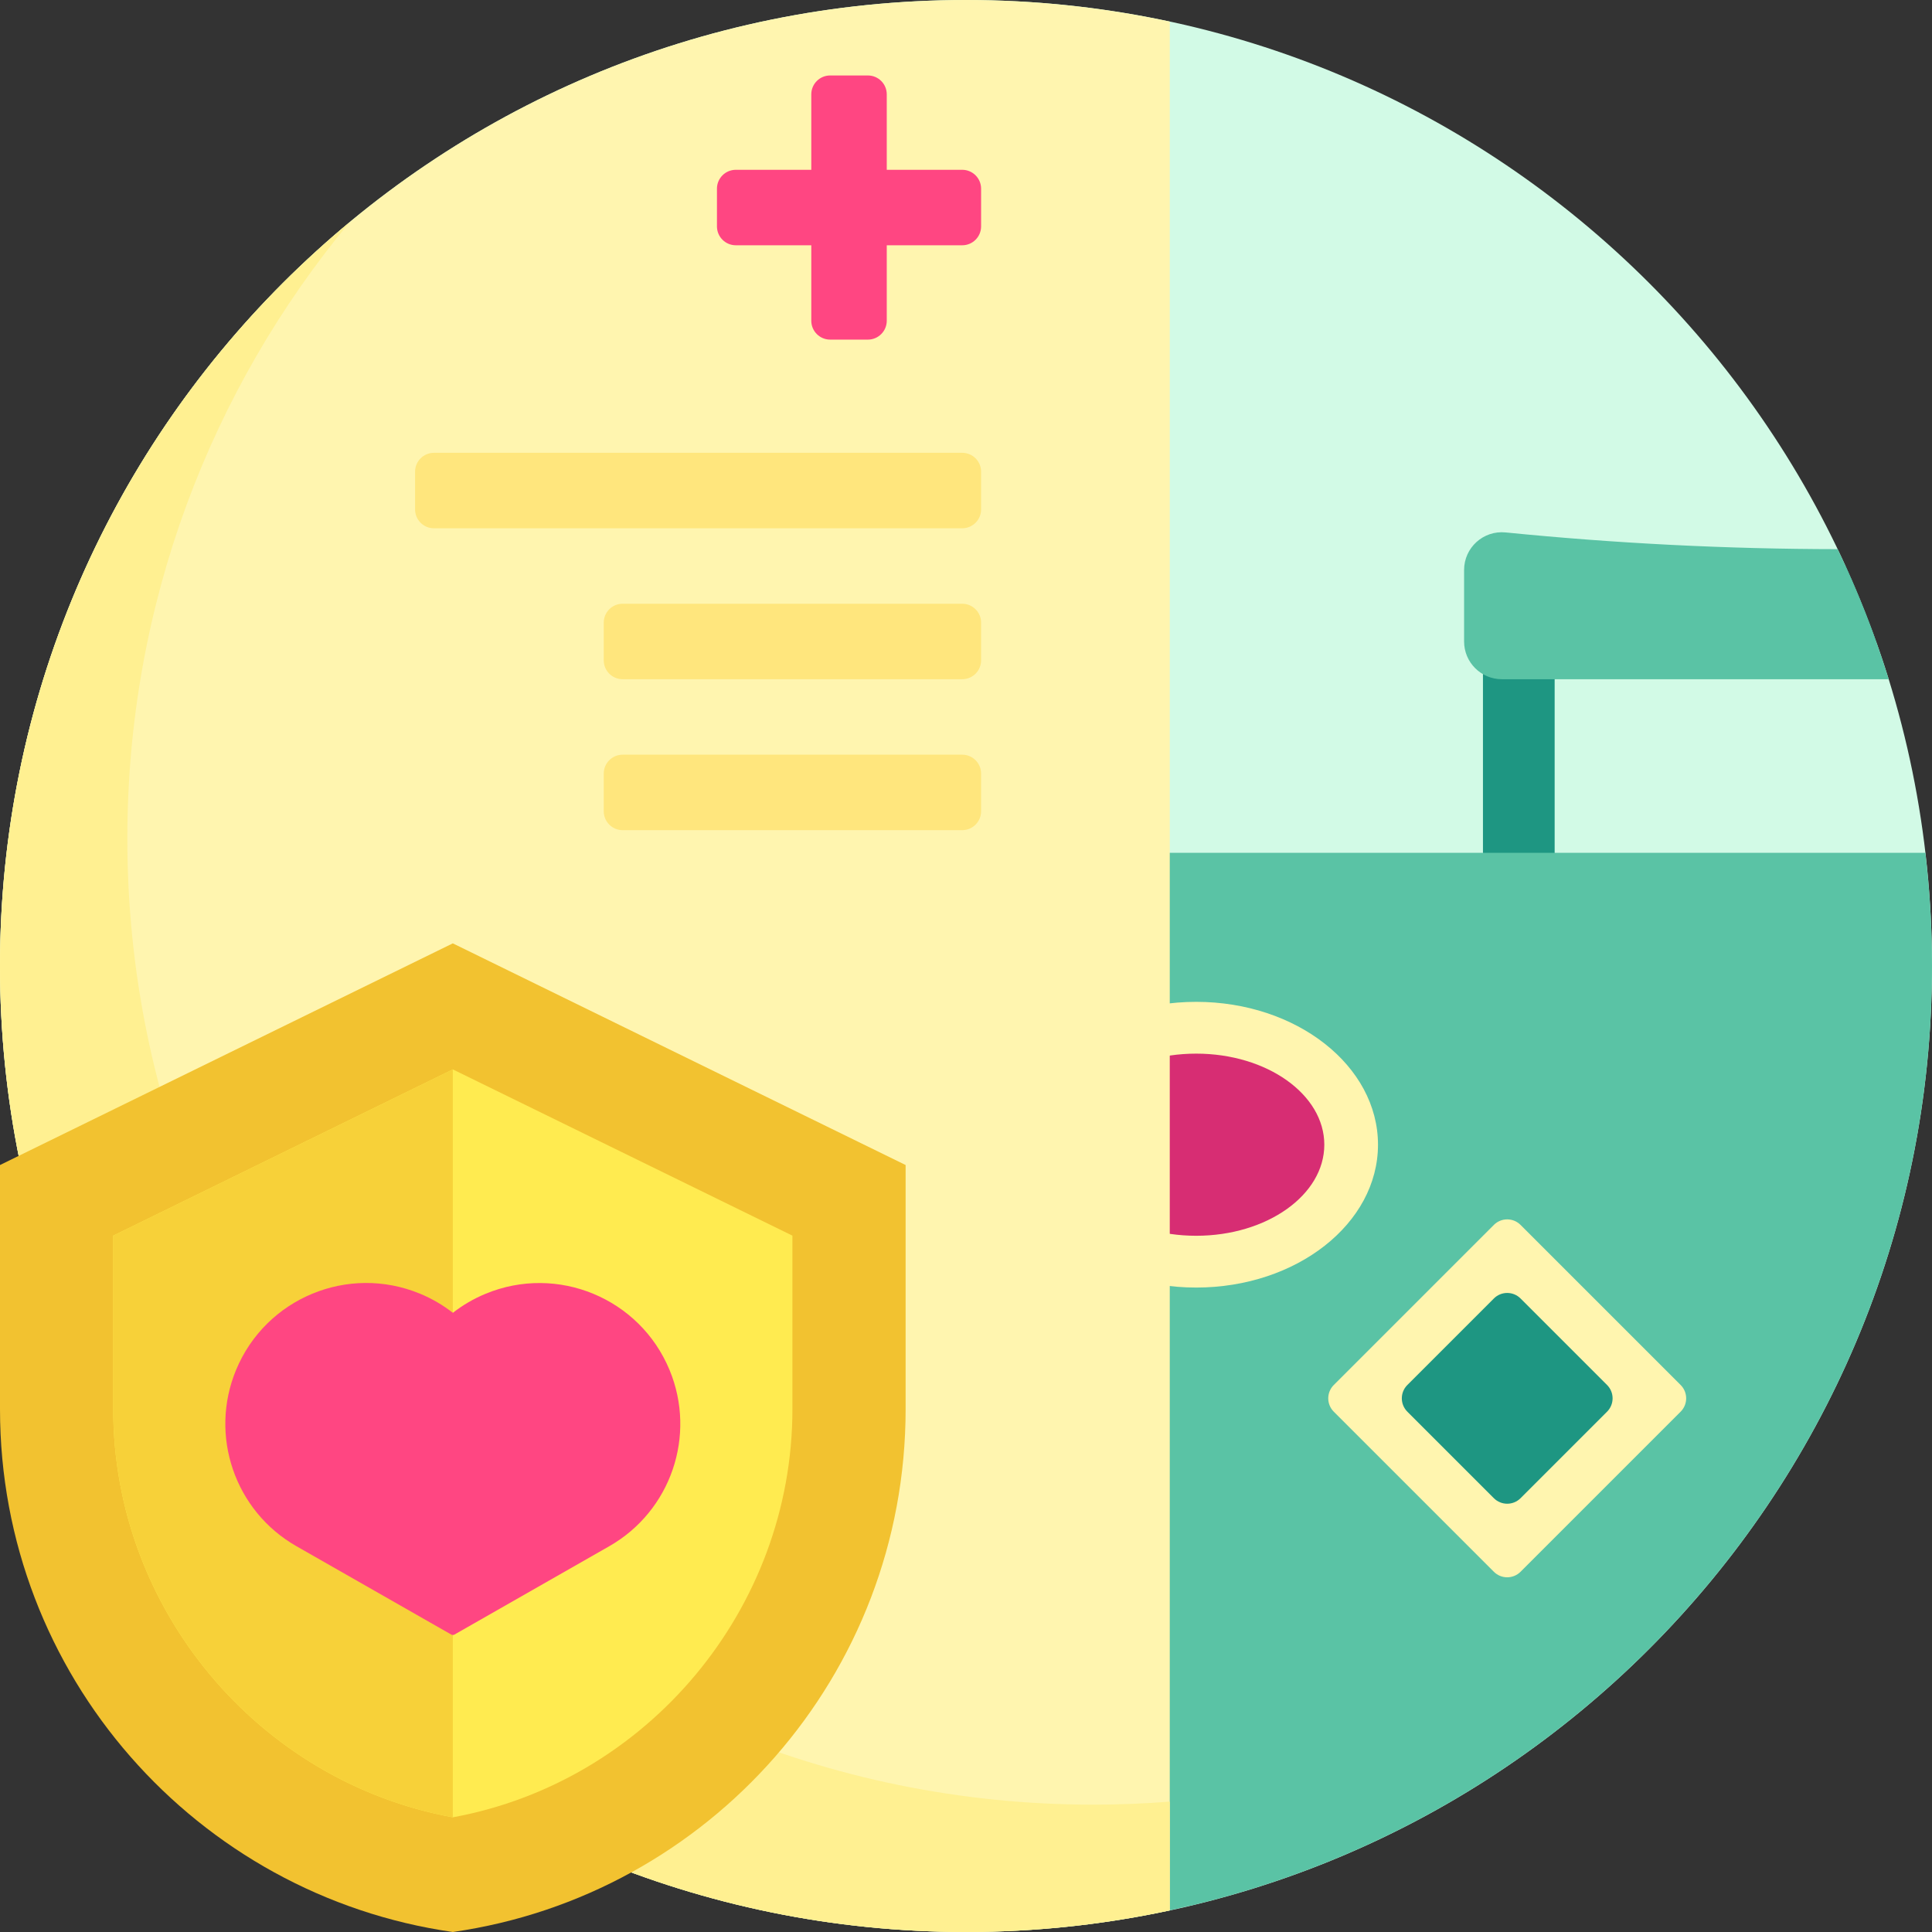
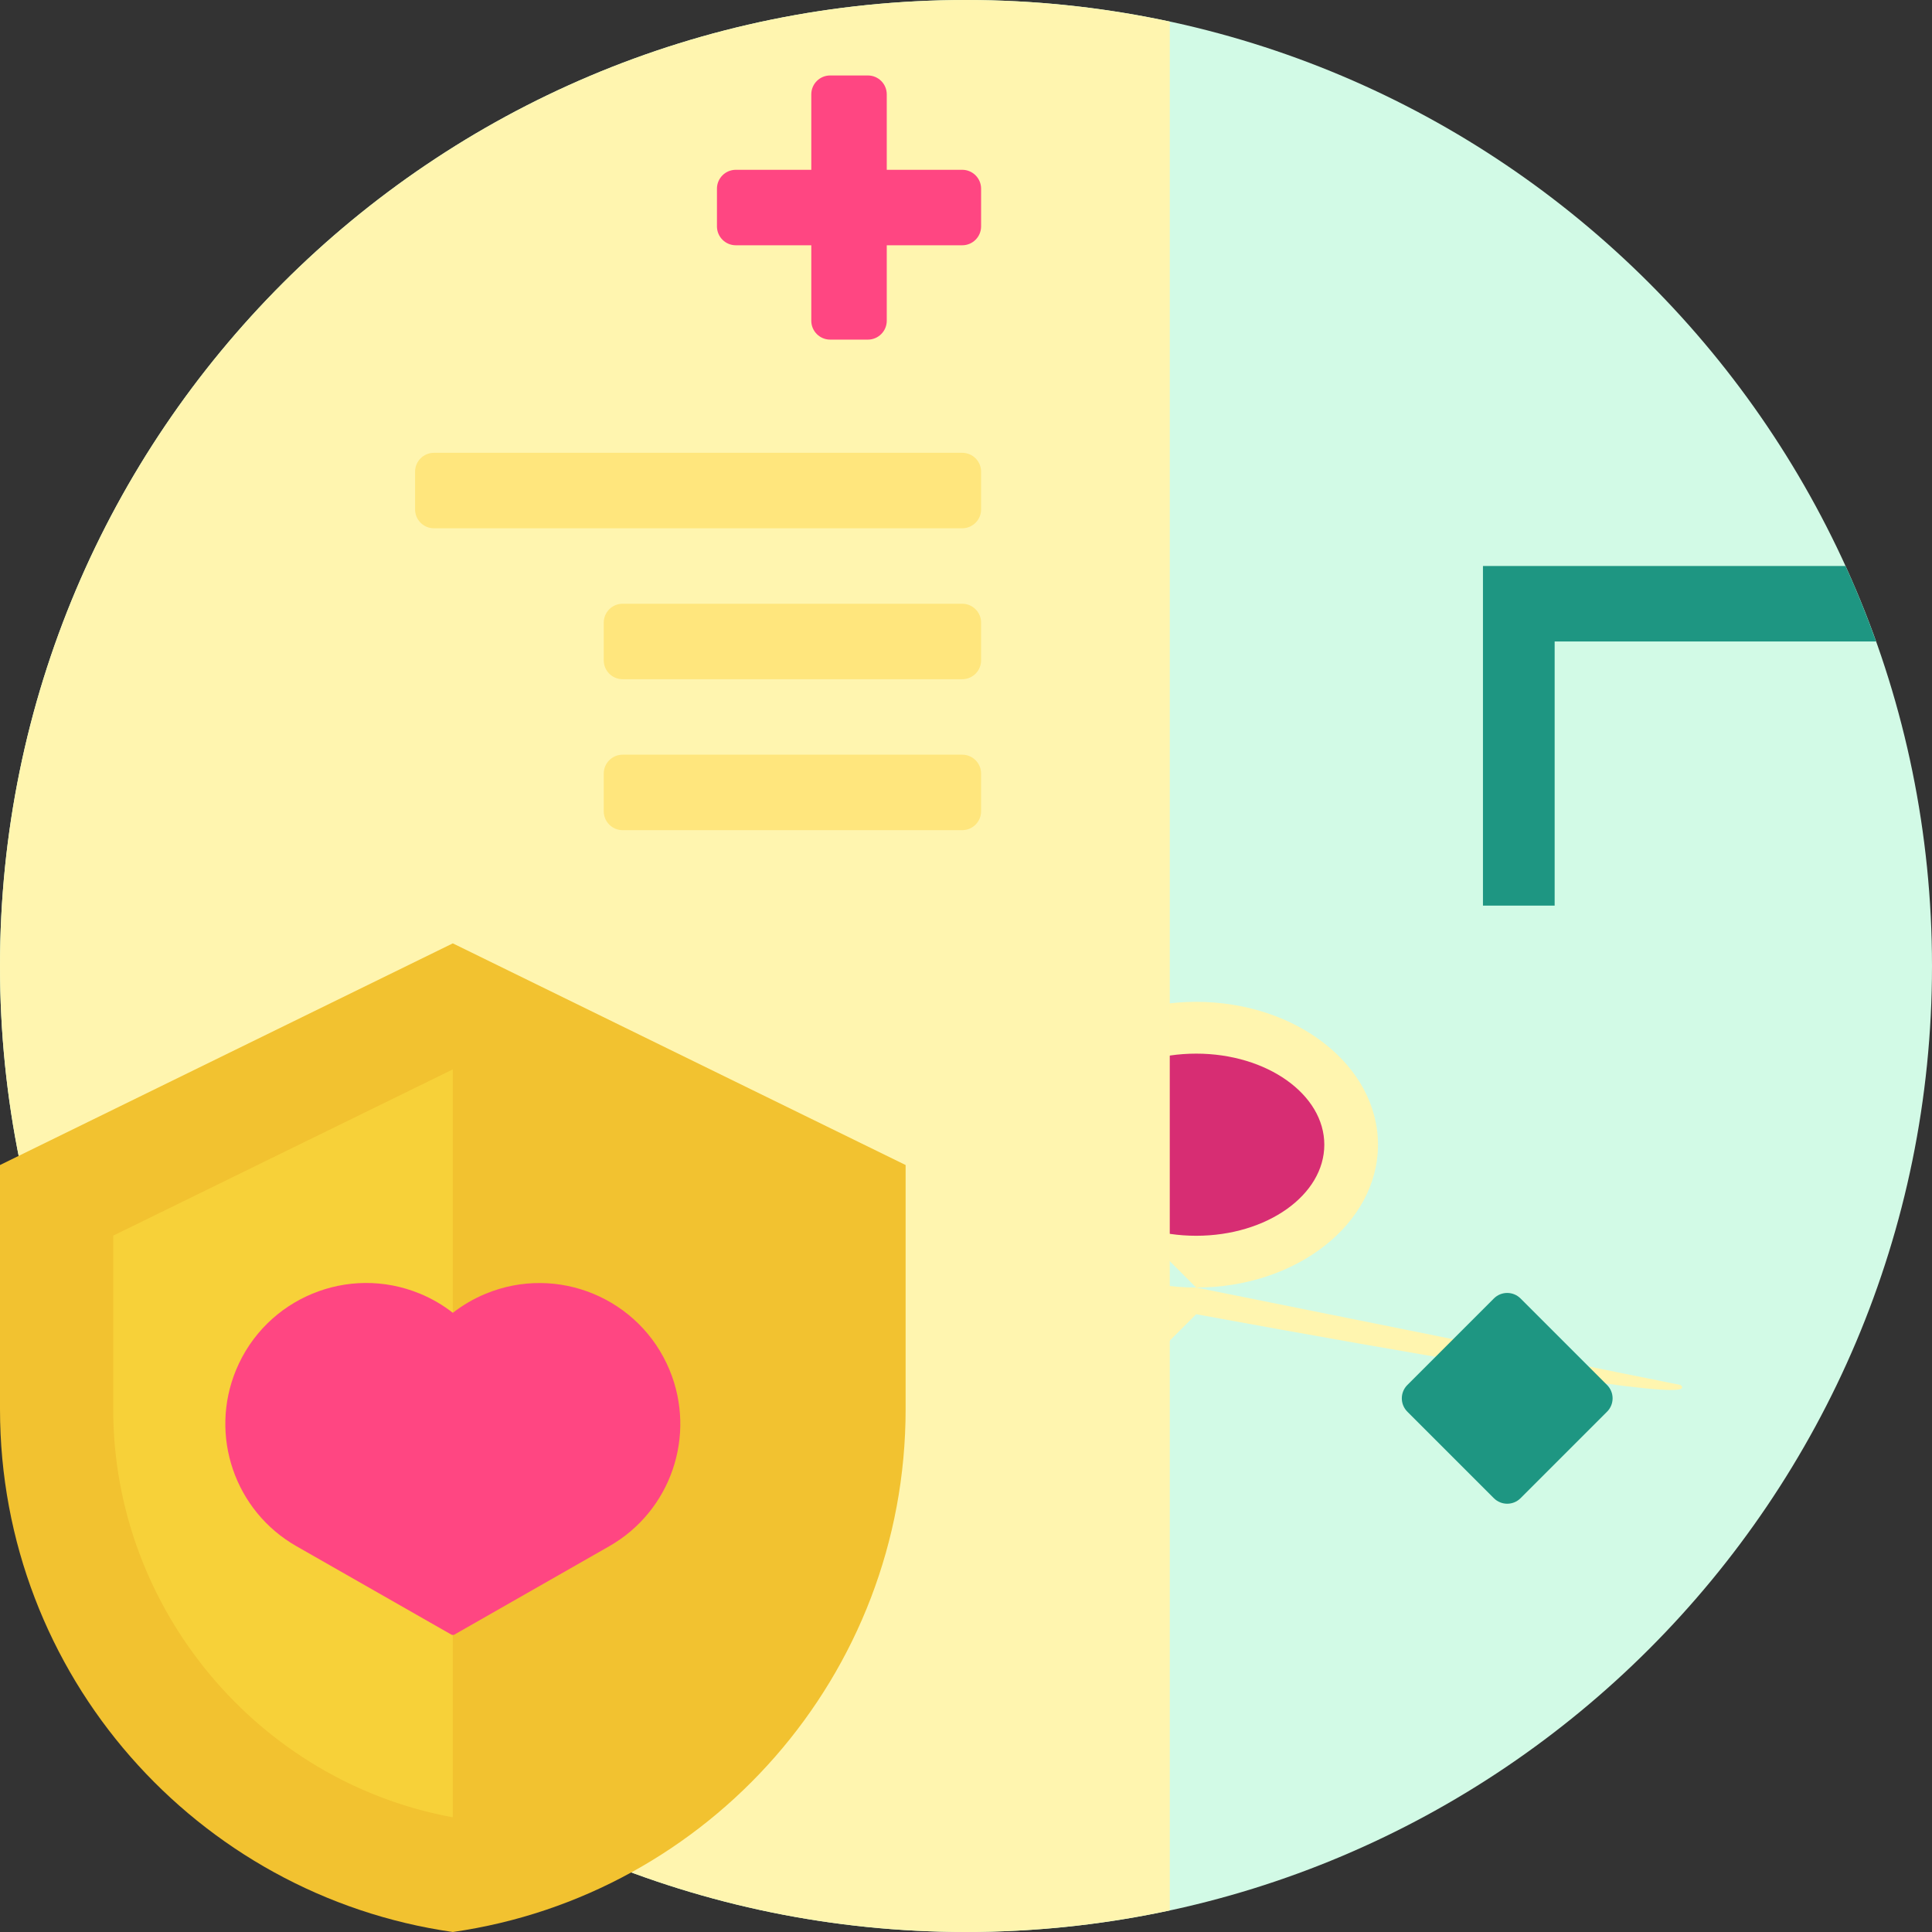
<svg xmlns="http://www.w3.org/2000/svg" version="1.1" id="Capa_1" x="0px" y="0px" viewBox="0 0 512 512" style="enable-background:new 0 0 512 512;" xml:space="preserve">
  <rect x="0" y="0" width="512" height="512" fill="#333333" stroke="none" />
  <path style="fill:#D2FAE6;" d="M512,256c0,141.385-114.615,256-256,256S0,397.385,0,256S114.615,0,256,0S512,114.615,512,256z" />
  <path style="fill:#1E9682;" d="M393,150h96.084c2.971,6.523,5.668,13.197,8.094,20H412v70h-19V150z" />
-   <path style="fill:#5AC3A5;" d="M388,170v-18.95c0-5.916,5.108-10.539,10.995-9.95c29.262,2.926,58.632,4.4,88.003,4.433  c5.305,11.073,9.841,22.583,13.53,34.468H398C392.477,180,388,175.523,388,170z M510.241,226H295v282.91  c5.323-0.833,10.381-1.791,14.988-2.663c2.04-0.386,4.156-1.004,6.003-1.333C428.431,477.911,512,376.723,512,256  C512,245.849,511.39,235.842,510.241,226z" />
-   <path style="fill:#FFF5AF;" d="M317,341.214c-26.61,0-48.182-16.949-48.182-37.857S290.39,265.5,317,265.5  s48.182,16.949,48.182,37.857C365.182,324.265,343.61,341.214,317,341.214z M445.388,367.038l-42.427-42.426  c-1.953-1.953-5.118-1.953-7.071,0l-42.426,42.426c-1.953,1.953-1.953,5.118,0,7.071l42.426,42.426c1.953,1.953,5.118,1.953,7.071,0  l42.427-42.426C447.341,372.156,447.341,368.991,445.388,367.038z" />
+   <path style="fill:#FFF5AF;" d="M317,341.214c-26.61,0-48.182-16.949-48.182-37.857S290.39,265.5,317,265.5  s48.182,16.949,48.182,37.857C365.182,324.265,343.61,341.214,317,341.214z l-42.427-42.426  c-1.953-1.953-5.118-1.953-7.071,0l-42.426,42.426c-1.953,1.953-1.953,5.118,0,7.071l42.426,42.426c1.953,1.953,5.118,1.953,7.071,0  l42.427-42.426C447.341,372.156,447.341,368.991,445.388,367.038z" />
  <path style="fill:#D72D73;" d="M317,279.223c18.753,0,33.955,10.805,33.955,24.135S335.753,327.492,317,327.492  s-33.955-10.805-33.955-24.135S298.247,279.223,317,279.223z" />
  <path style="fill:#1E9682;" d="M372.962,367.038l22.929-22.929c1.953-1.953,5.118-1.953,7.071,0l22.929,22.929  c1.953,1.953,1.953,5.118,0,7.071l-22.929,22.929c-1.953,1.953-5.118,1.953-7.071,0l-22.929-22.929  C371.009,372.157,371.009,368.991,372.962,367.038z" />
  <path style="fill:#FFF5AF;" d="M310,506.275c-17.411,3.739-35.472,5.725-54,5.725C114.615,512,0,397.385,0,256S114.615,0,256,0  c18.528,0,36.589,1.986,54,5.725V506.275z" />
-   <path style="fill:#FFF091;" d="M310,477.452v28.823c-17.411,3.739-35.472,5.725-54,5.725C114.615,512,0,397.385,0,256  c0-79.286,36.048-150.147,92.643-197.105c-36.778,44.328-58.895,101.257-58.895,163.356c0,141.385,114.615,256,256,256  C296.565,478.251,303.318,477.978,310,477.452z" />
  <path style="fill:#F2C230;" d="M120,512C52.156,502.294,0,443.957,0,373.428v-64.684L120,250l120,58.744v64.684  C240,443.957,187.844,502.294,120,512z" />
-   <path style="fill:#FFEB50;" d="M30,373.428V327.46l90-44.059l90,44.059v45.968c0,52.938-38.397,98.697-90,108.181  C68.397,472.125,30,426.365,30,373.428z" />
  <path style="fill:#FFE67D;" d="M260,125v10c0,2.761-2.239,5-5,5H115c-2.761,0-5-2.239-5-5v-10c0-2.761,2.239-5,5-5h140  C257.762,120,260,122.239,260,125z M255,160h-90c-2.761,0-5,2.239-5,5v10c0,2.761,2.239,5,5,5h90c2.761,0,5-2.239,5-5v-10  C260,162.239,257.762,160,255,160z M255,200h-90c-2.761,0-5,2.239-5,5v10c0,2.761,2.239,5,5,5h90c2.761,0,5-2.239,5-5v-10  C260,202.239,257.762,200,255,200z" />
  <path style="fill:#FF4682;" d="M260,50v10c0,2.761-2.239,5-5,5h-20v20c0,2.761-2.239,5-5,5h-10c-2.761,0-5-2.239-5-5V65h-20  c-2.761,0-5-2.239-5-5V50c0-2.761,2.239-5,5-5h20V25c0-2.761,2.239-5,5-5h10c2.761,0,5,2.239,5,5v20h20  C257.762,45,260,47.239,260,50z" />
  <path style="fill:#F7D139;" d="M120,283.401v198.208c-51.603-9.483-90-55.243-90-108.181V327.46L120,283.401z" />
  <path style="fill:#FF4682;" d="M161.457,409.767l-41.059,23.43c-0.152,0.086-0.319,0.104-0.473,0.07  c-0.109-0.001-0.219-0.027-0.322-0.086l-41.059-23.43c-16.33-9.319-23.18-29.33-15.984-46.701l0,0  c7.888-19.044,29.722-28.088,48.766-20.2l0,0c3.179,1.317,6.087,3.03,8.687,5.06c2.595-2.022,5.493-3.731,8.662-5.044l0,0  c19.044-7.888,40.878,1.155,48.766,20.2l0,0C184.636,380.437,177.787,400.448,161.457,409.767z" />
  <g>
</g>
  <g>
</g>
  <g>
</g>
  <g>
</g>
  <g>
</g>
  <g>
</g>
  <g>
</g>
  <g>
</g>
  <g>
</g>
  <g>
</g>
  <g>
</g>
  <g>
</g>
  <g>
</g>
  <g>
</g>
  <g>
</g>
</svg>